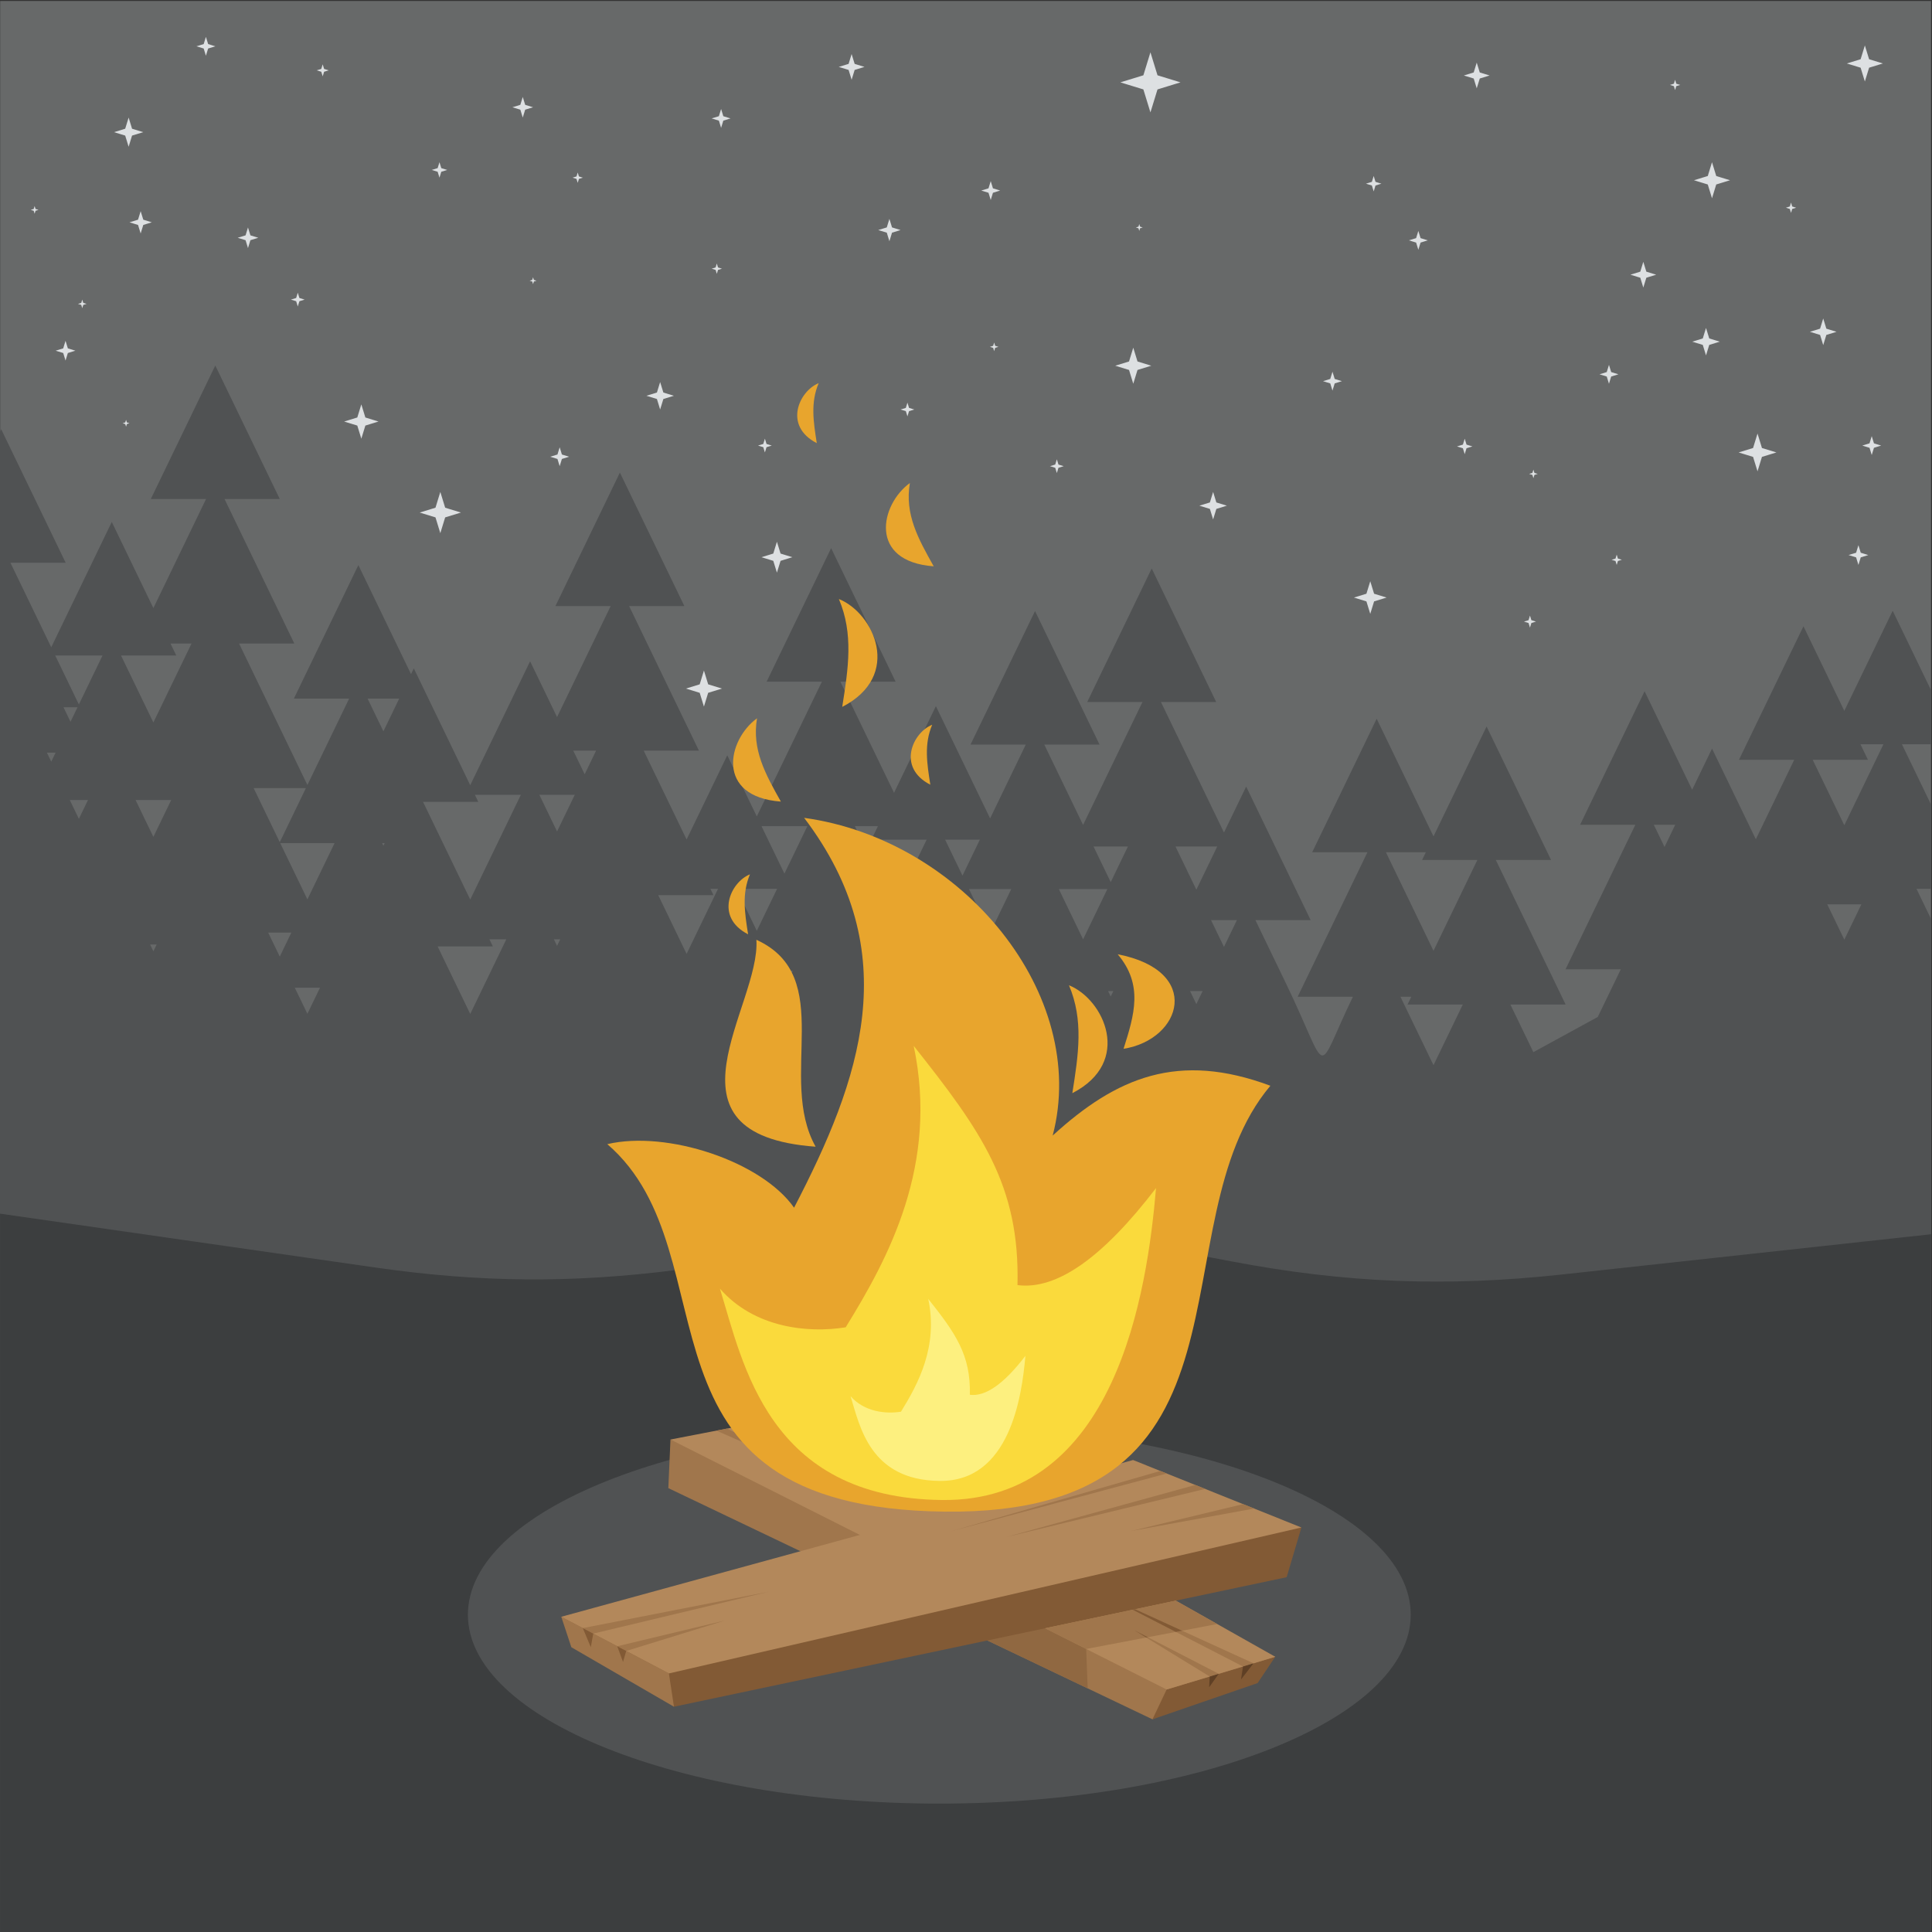
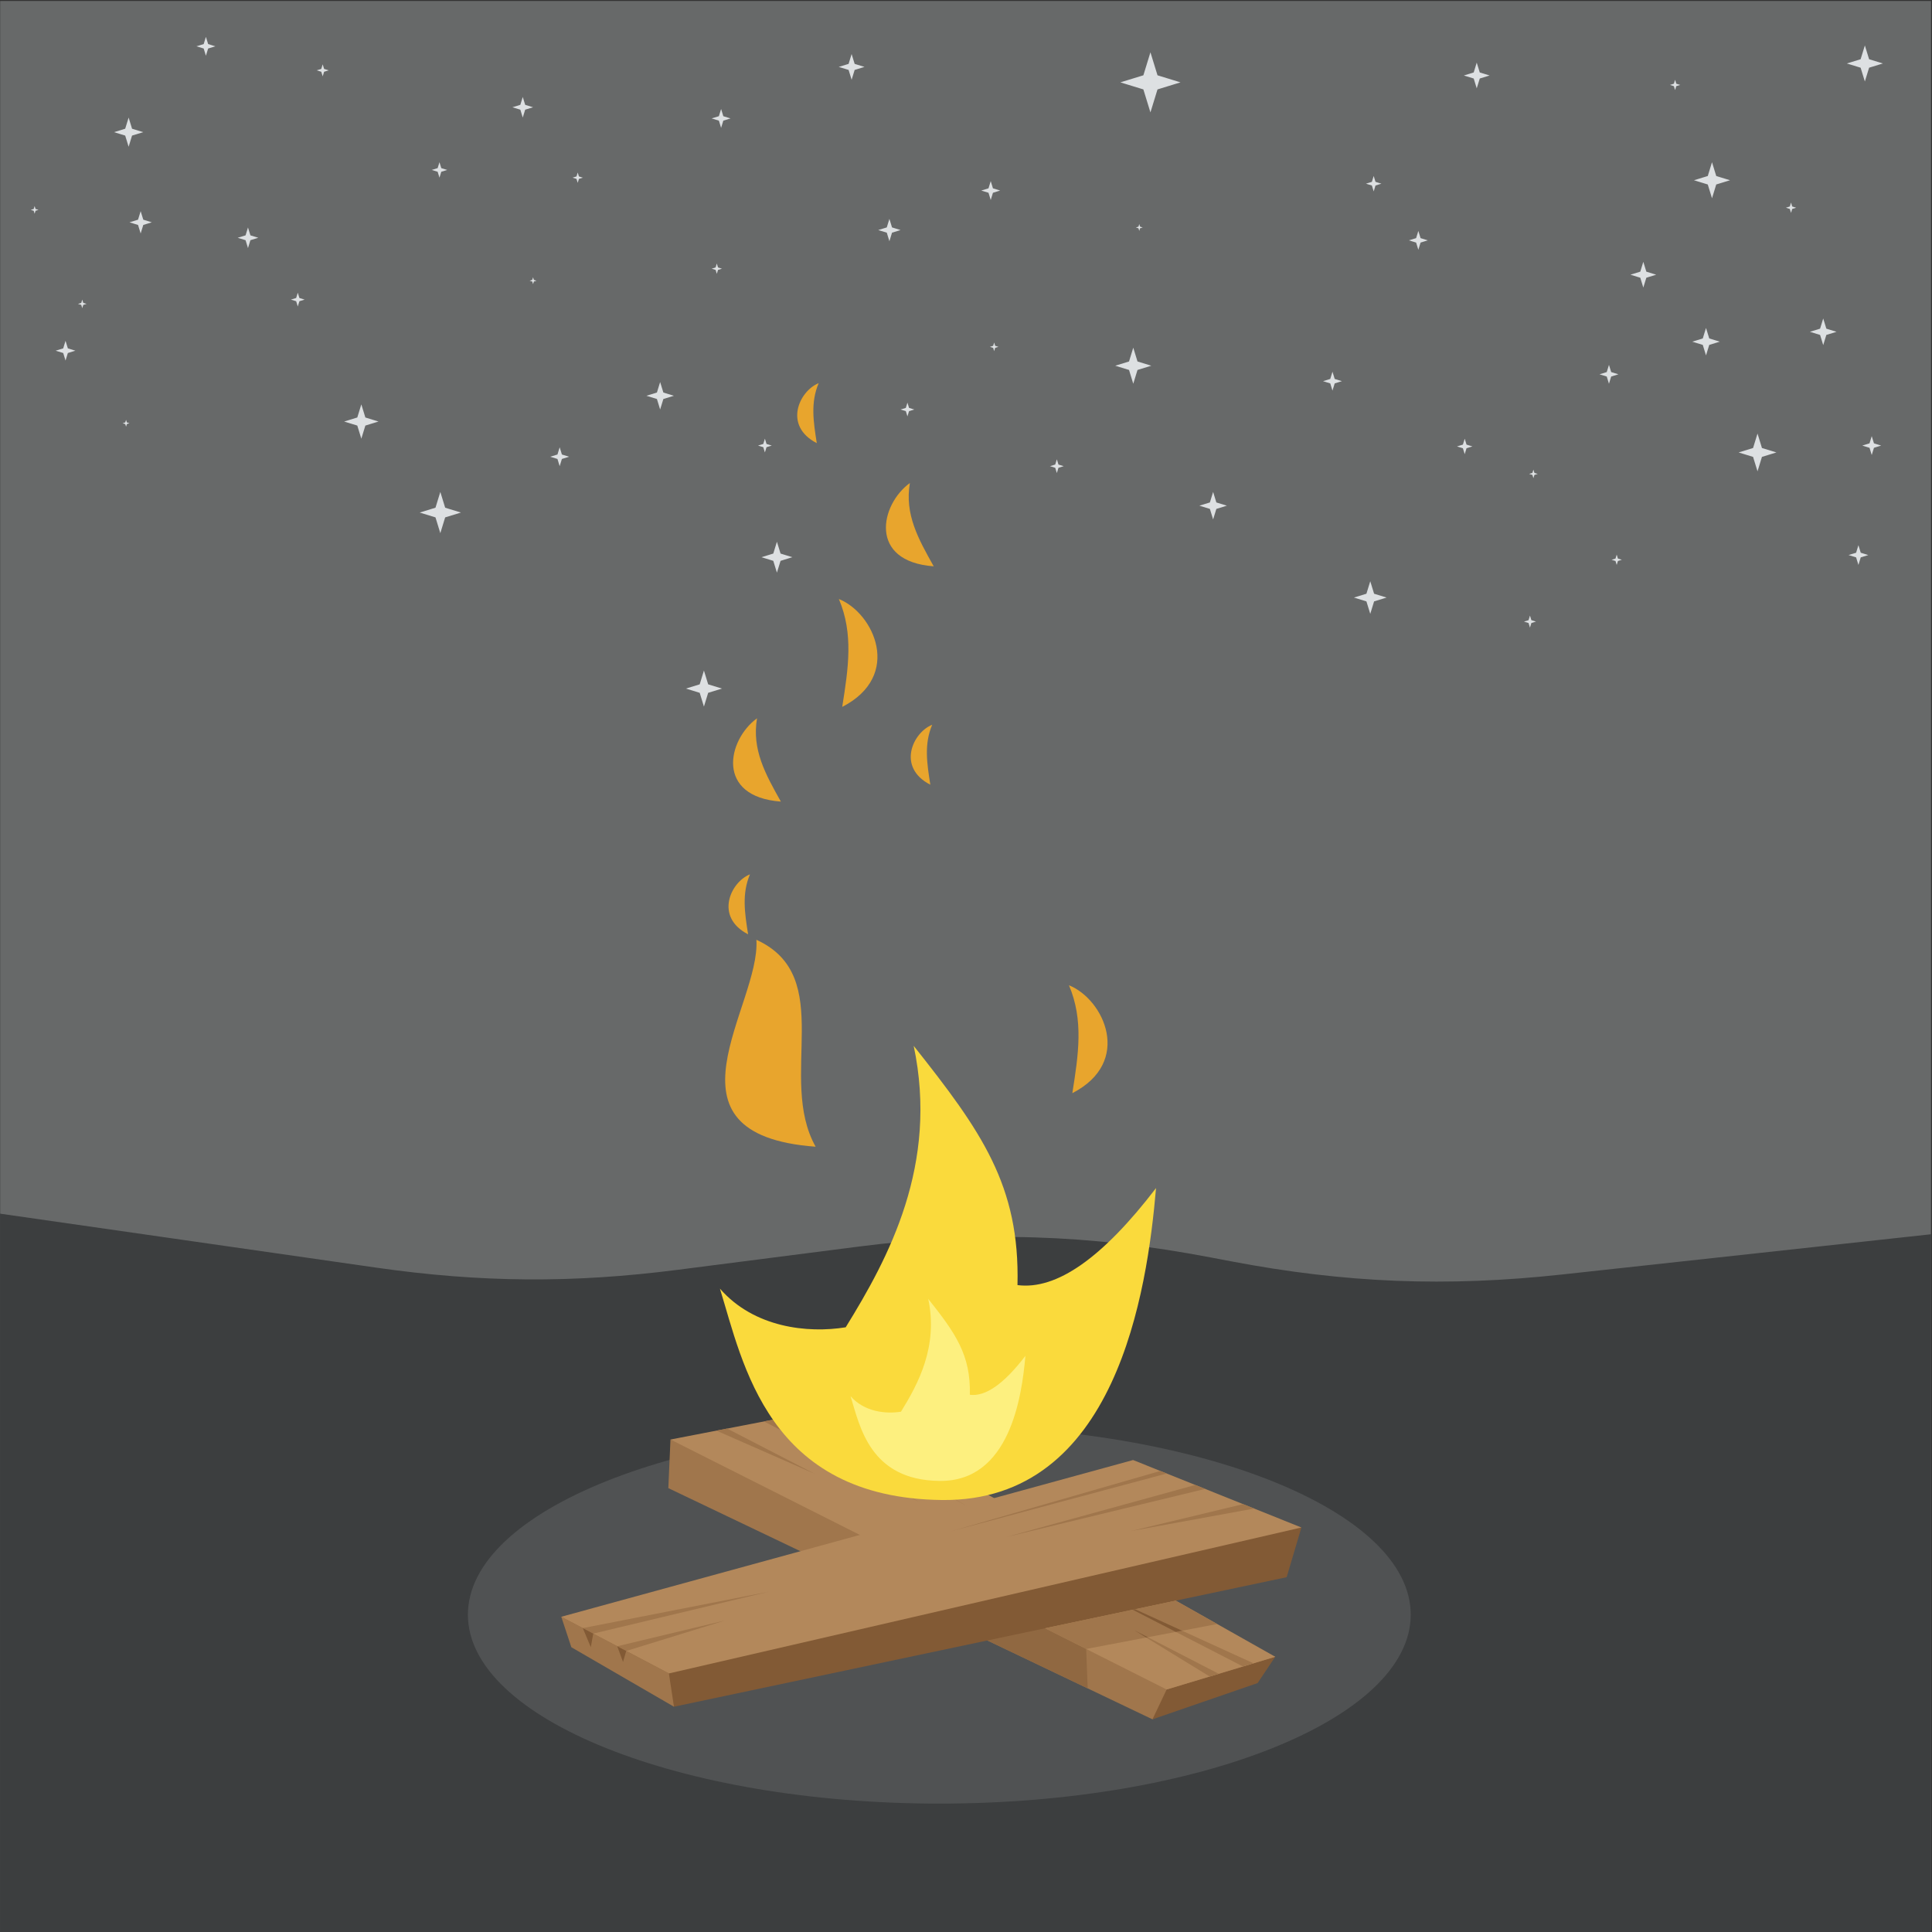
<svg xmlns="http://www.w3.org/2000/svg" version="1.1" x="0" y="0" width="662" height="662" viewBox="0, 0, 662, 662">
  <rect x="0" y="0" width="662" height="662" fill="#333333" stroke="none" />
  <defs>
    <clipPath id="Clip_1">
      <path d="M0.06,0.335 L661.664,0.335 L661.664,662 L0.06,662 z" />
    </clipPath>
  </defs>
  <g id="Layer_1">
    <g clip-path="url(#Clip_1)">
      <path d="M0.06,0.335 L661.664,0.335 L661.664,662 L0.06,662 z" fill="#676969" />
-       <path d="M330.762,337.232 L328.831,337.232 L329.796,339.231 L330.762,337.232 z M332.022,304.64 L339.263,319.629 L346.504,304.64 L332.022,304.64 z M335.746,287.712 L323.845,287.712 L329.796,300.032 L335.746,287.712 z M631.958,282.781 L645.36,255.028 L637.486,255.028 L640.053,260.346 L621.12,260.346 L631.496,281.828 L631.958,282.781 z M631.958,321.979 L632.494,320.871 L637.808,309.865 L626.105,309.865 L631.958,321.979 z M570.35,290.206 L574.016,282.612 L566.682,282.612 L570.35,290.206 z M491.189,325.785 L506.215,294.677 L487.281,294.677 L488.562,292.027 L474.885,292.027 L491.189,325.785 z M491.189,364.983 L501.227,344.197 L482.296,344.197 L483.573,341.548 L479.868,341.548 L491.189,364.983 z M414.96,315.273 L419.396,324.455 L423.832,315.273 L414.96,315.273 z M417.074,290.06 L402.785,290.06 L409.93,304.855 L415.948,292.396 L417.074,290.06 z M380.588,302.261 L386.48,290.06 L374.695,290.06 L380.588,302.261 z M371.121,321.862 L378.598,306.382 L379.438,304.64 L362.807,304.64 L370.688,320.964 L371.121,321.862 z M380.588,341.459 L381.496,339.582 L379.68,339.582 L380.588,341.459 z M407.769,339.582 L409.93,344.054 L412.09,339.582 L407.769,339.582 z M300.811,283.095 L292.937,283.095 L306.339,310.846 L317.514,287.712 L298.581,287.712 L300.811,283.095 z M268.784,299.345 L276.633,283.095 L260.934,283.095 L268.784,299.345 z M259.317,318.945 L266.271,304.55 L252.368,304.55 L259.317,318.945 z M268.784,338.544 L271.646,332.617 L265.922,332.617 L268.784,338.544 z M300.15,337.232 L306.339,350.043 L312.526,337.232 L300.15,337.232 z M200.341,265.309 L204.254,257.203 L196.425,257.203 L200.341,265.309 z M190.875,284.905 L196.37,273.525 L196.945,272.336 L184.802,272.336 L190.875,284.905 z M190.875,324.105 L191.96,321.856 L189.788,321.856 L190.875,324.105 z M225.543,306.725 L235.262,326.85 L246.033,304.55 L243.424,304.55 L244.476,306.725 L225.543,306.725 z M167.703,321.856 L168.876,324.286 L149.946,324.286 L161.126,347.439 L173.483,321.856 L167.703,321.856 z M162.718,272.336 L163.891,274.765 L144.958,274.765 L161.126,308.243 L178.472,272.336 L162.718,272.336 z M131.371,250.589 L136.786,239.383 L125.958,239.383 L131.371,250.589 z M131.371,289.788 L131.798,288.903 L130.944,288.903 L131.371,289.788 z M52.554,247.559 L65.618,220.514 L58.423,220.514 L60.396,224.598 L41.465,224.598 L51.841,246.082 L52.554,247.559 z M52.554,286.756 L55.243,281.194 L58.661,274.119 L46.451,274.119 L52.554,286.756 z M101.004,338.424 L105.33,347.377 L109.655,338.424 L101.004,338.424 z M99.834,319.555 L91.893,319.555 L94.79,325.553 L95.863,327.779 L99.834,319.555 z M96.021,288.903 L105.33,308.179 L114.639,288.903 L96.021,288.903 z M86.906,270.035 L95.863,288.581 L104.82,270.035 L86.906,270.035 z M23.906,274.119 L27.028,280.58 L30.146,274.119 L23.906,274.119 z M18.919,224.598 L27.028,241.384 L35.134,224.598 L18.919,224.598 z M19.048,257.903 L16.075,257.903 L16.443,258.667 L17.561,260.981 L19.048,257.903 z M21.76,242.346 L24.16,247.317 L24.756,246.082 L26.56,242.346 L21.76,242.346 z M661.664,236.477 L661.664,255.028 L651.696,255.028 L661.664,275.672 L661.664,304.55 L656.68,304.55 L661.664,314.873 L661.664,453.127 C453.14,453.338 218.735,455.725 -0,455.968 L-0,147.91 L0.406,147.07 L22.505,192.824 L3.574,192.824 L17.561,221.785 L38.299,178.845 L52.554,208.361 L70.602,170.993 L51.673,170.993 L73.768,125.239 L95.867,170.993 L76.937,170.993 L87.311,192.477 C91.826,201.821 96.338,211.168 100.852,220.514 L81.92,220.514 L105.33,268.98 L119.627,239.383 L100.694,239.383 L122.792,193.628 L140.837,230.99 L141.793,229.011 L161.126,269.045 L181.636,226.583 L190.875,245.709 L209.24,207.682 L190.308,207.682 L212.407,161.929 L234.504,207.682 L215.571,207.682 L225.947,229.164 C230.462,238.511 234.975,247.856 239.49,257.203 L220.559,257.203 L235.262,287.651 L249.2,258.796 L259.317,279.747 L281.618,233.574 L262.687,233.574 L284.784,187.82 L306.883,233.574 L287.95,233.574 L306.339,271.65 L320.679,241.957 L339.263,280.434 L351.487,255.12 L332.555,255.12 L354.654,209.367 L376.753,255.12 L357.82,255.12 L371.121,282.661 L391.468,240.541 L372.535,240.541 L394.633,194.788 L416.731,240.541 L397.799,240.541 L419.396,285.257 L426.997,269.52 L449.096,315.273 L430.163,315.273 L440.539,336.755 C456.068,368.91 450.18,369.265 463.565,341.548 L444.635,341.548 C449.147,332.203 453.66,322.856 458.176,313.509 L468.552,292.027 L449.619,292.027 L471.716,246.274 L491.189,286.588 L509.379,248.924 L531.478,294.677 L512.545,294.677 L522.922,316.16 C527.435,325.504 531.947,334.85 536.462,344.197 L517.531,344.197 L525.411,360.519 L547.48,348.455 L555.364,332.134 L536.432,332.134 C540.944,322.787 545.461,313.44 549.975,304.097 L560.351,282.612 L541.418,282.612 L563.517,236.859 L579.813,270.606 L586.627,256.5 L601.637,287.575 L614.789,260.346 L595.856,260.346 L617.955,214.592 L631.958,243.585 L648.527,209.274 L661.664,236.477 z M51.437,323.641 L52.554,325.956 L52.749,325.553 L53.672,323.641 L51.437,323.641" fill="#505253" />
      <path d="M0.002,415.858 L128.665,434.322 C164.749,439.499 196.153,439.731 232.313,435.089 L293.829,427.192 C336.103,421.765 372.949,422.88 414.818,430.856 L421.674,432.163 C461.015,439.654 495.568,441.032 535.378,436.691 L661.664,422.92 L661.664,662 L0.002,662 L0.002,415.858" fill="#3C3E3F" />
    </g>
    <path d="M321.854,618.002 C410.822,618.002 483.384,588.923 483.384,553.272 C483.384,517.619 410.822,488.543 321.854,488.543 C232.889,488.543 160.328,517.619 160.328,553.272 C160.328,588.923 232.889,618.002 321.854,618.002" fill="#505253" />
    <path d="M229.738,493.25 L229.002,509.907 L394.889,589.125 L436.959,567.692 L229.738,493.25" fill="#A0764C" />
    <path d="M394.889,589.125 L430.918,576.703 L436.959,567.692 L399.749,578.908 L394.889,589.125" fill="#825A35" />
    <path d="M399.749,578.908 L436.961,567.692 L285.788,482.403 L229.74,493.25 L399.749,578.908" fill="#B3885B" />
    <path d="M417.605,573.525 L414.506,574.46 L388.675,558.609 L417.605,573.525 z M276.71,484.159 L274.58,484.571 L331.68,516.267 L276.71,484.159 z M265.069,486.412 L261.773,487.049 L315.162,514.752 L265.069,486.412 z M249.15,489.494 L279.188,505.011 L245.479,490.205 L249.15,489.494 z M429.516,569.933 L378.96,546.855 L425.909,571.023 L429.516,569.933" fill="#A0764C" />
-     <path d="M417.605,573.525 L414.322,578.141 L414.506,574.46 L417.605,573.525 z M429.516,569.933 L425.234,575.477 L425.909,571.023 L429.516,569.933" fill="#5F4025" />
    <path d="M358.105,557.925 L372.179,565.016 L372.7,578.528 L325.571,556.021 L358.105,557.925" fill="#906841" />
    <path d="M586.619,55.582 L588.069,60.31 L592.797,61.761 L588.069,63.212 L586.619,67.94 L585.168,63.212 L580.44,61.761 L585.168,60.31 L586.619,55.582 z M563.082,89.712 L564.118,93.087 L567.495,94.126 L564.118,95.163 L563.082,98.539 L562.044,95.163 L558.669,94.126 L562.044,93.087 L563.082,89.712 z M551.313,125.019 L552.073,127.494 L554.549,128.255 L552.073,129.017 L551.313,131.492 L550.551,129.017 L548.076,128.255 L550.551,127.494 L551.313,125.019 z M525.421,160.914 L525.768,162.038 L526.893,162.385 L525.768,162.73 L525.421,163.856 L525.076,162.73 L523.95,162.385 L525.076,162.038 L525.421,160.914 z M456.572,127.372 L457.335,129.848 L459.81,130.608 L457.335,131.37 L456.572,133.846 L455.812,131.37 L453.337,130.608 L455.812,129.848 L456.572,127.372 z M470.695,60.29 L471.317,62.316 L473.345,62.938 L471.317,63.56 L470.695,65.586 L470.074,63.56 L468.048,62.938 L470.074,62.316 L470.695,60.29 z M485.994,79.12 L486.757,81.595 L489.231,82.357 L486.757,83.117 L485.994,85.593 L485.233,83.117 L482.759,82.357 L485.233,81.595 L485.994,79.12 z M501.884,150.322 L502.504,152.348 L504.53,152.97 L502.504,153.592 L501.884,155.617 L501.261,153.592 L499.234,152.97 L501.261,152.348 L501.884,150.322 z M524.243,210.931 L524.728,212.507 L526.305,212.991 L524.728,213.475 L524.243,215.051 L523.759,213.475 L522.184,212.991 L523.759,212.507 L524.243,210.931 z M602.212,148.557 L603.734,153.507 L608.687,155.029 L603.734,156.551 L602.212,161.502 L600.691,156.551 L595.739,155.029 L600.691,153.507 L602.212,148.557 z M362.128,157.383 L362.682,159.184 L364.482,159.736 L362.682,160.29 L362.128,162.091 L361.574,160.29 L359.774,159.736 L361.574,159.184 L362.128,157.383 z M390.372,76.767 L390.65,77.667 L391.551,77.943 L390.65,78.219 L390.372,79.12 L390.099,78.219 L389.196,77.943 L390.099,77.667 L390.372,76.767 z M388.313,119.135 L389.765,123.861 L394.492,125.313 L389.765,126.764 L388.313,131.492 L386.863,126.764 L382.136,125.313 L386.863,123.861 L388.313,119.135 z M415.676,168.563 L416.783,172.165 L420.385,173.271 L416.783,174.378 L415.676,177.979 L414.569,174.378 L410.968,173.271 L414.569,172.165 L415.676,168.563 z M469.52,199.163 L470.833,203.439 L475.108,204.753 L470.833,206.067 L469.52,210.343 L468.205,206.067 L463.928,204.753 L468.205,203.439 L469.52,199.163 z M310.933,137.964 L311.486,139.765 L313.287,140.318 L311.486,140.872 L310.933,142.672 L310.381,140.872 L308.58,140.318 L310.381,139.765 L310.933,137.964 z M304.755,75.002 L305.653,77.927 L308.58,78.826 L305.653,79.724 L304.755,82.651 L303.856,79.724 L300.93,78.826 L303.856,77.927 L304.755,75.002 z M339.474,62.055 L340.234,64.531 L342.709,65.292 L340.234,66.053 L339.474,68.528 L338.711,66.053 L336.236,65.292 L338.711,64.531 L339.474,62.055 z M340.649,117.369 L340.994,118.495 L342.121,118.839 L340.994,119.186 L340.649,120.311 L340.305,119.186 L339.179,118.839 L340.305,118.495 L340.649,117.369 z M245.616,90.3 L246.031,91.65 L247.382,92.066 L246.031,92.48 L245.616,93.831 L245.202,92.48 L243.852,92.066 L245.202,91.65 L245.616,90.3 z M247.087,37.34 L247.847,39.816 L250.324,40.577 L247.847,41.338 L247.087,43.813 L246.326,41.338 L243.852,40.577 L246.326,39.816 L247.087,37.34 z M291.808,18.51 L292.846,21.888 L296.221,22.923 L292.846,23.962 L291.808,27.337 L290.774,23.962 L287.395,22.923 L290.774,21.888 L291.808,18.51 z M394.197,17.922 L396.619,25.8 L404.495,28.22 L396.619,30.64 L394.197,38.518 L391.778,30.64 L383.901,28.22 L391.778,25.8 L394.197,17.922 z M506.002,21.453 L507.04,24.829 L510.415,25.866 L507.04,26.904 L506.002,30.279 L504.966,26.904 L501.589,25.866 L504.966,24.829 L506.002,21.453 z M182.653,95.008 L182.929,95.908 L183.829,96.185 L182.929,96.462 L182.653,97.362 L182.375,96.462 L181.475,96.185 L182.375,95.908 L182.653,95.008 z M150.582,55.582 L151.206,57.608 L153.231,58.23 L151.206,58.852 L150.582,60.879 L149.961,58.852 L147.935,58.23 L149.961,57.608 L150.582,55.582 z M70.554,12.626 L71.315,15.102 L73.791,15.862 L71.315,16.624 L70.554,19.099 L69.794,16.624 L67.318,15.862 L69.794,15.102 L70.554,12.626 z M44.074,40.283 L45.248,44.11 L49.075,45.284 L45.248,46.46 L44.074,50.287 L42.9,46.46 L39.072,45.284 L42.9,44.11 L44.074,40.283 z M28.186,102.657 L28.531,103.784 L29.658,104.128 L28.531,104.474 L28.186,105.6 L27.84,104.474 L26.715,104.128 L27.84,103.784 L28.186,102.657 z M84.972,77.943 L85.801,80.645 L88.502,81.474 L85.801,82.303 L84.972,85.004 L84.141,82.303 L81.44,81.474 L84.141,80.645 L84.972,77.943 z M102.035,100.304 L102.589,102.105 L104.389,102.657 L102.589,103.211 L102.035,105.012 L101.483,103.211 L99.683,102.657 L101.483,102.105 L102.035,100.304 z M123.809,138.553 L125.19,143.054 L129.693,144.438 L125.19,145.82 L123.809,150.322 L122.426,145.82 L117.924,144.438 L122.426,143.054 L123.809,138.553 z M150.876,168.563 L152.536,173.966 L157.938,175.625 L152.536,177.285 L150.876,182.686 L149.218,177.285 L143.816,175.625 L149.218,173.966 L150.876,168.563 z M191.773,153.264 L192.535,155.74 L195.01,156.501 L192.535,157.262 L191.773,159.736 L191.012,157.262 L188.538,156.501 L191.012,155.74 L191.773,153.264 z M226.198,130.903 L227.303,134.504 L230.905,135.611 L227.303,136.717 L226.198,140.318 L225.091,136.717 L221.49,135.611 L225.091,134.504 L226.198,130.903 z M262.093,150.322 L262.646,152.123 L264.447,152.675 L262.646,153.229 L262.093,155.029 L261.539,153.229 L259.739,152.675 L261.539,152.123 L262.093,150.322 z M266.211,185.628 L267.458,189.681 L271.507,190.924 L267.458,192.17 L266.211,196.22 L264.968,192.17 L260.915,190.924 L264.968,189.681 L266.211,185.628 z M241.202,229.762 L242.654,234.489 L247.382,235.94 L242.654,237.392 L241.202,242.119 L239.752,237.392 L235.025,235.94 L239.752,234.489 L241.202,229.762 z M179.123,33.221 L179.952,35.922 L182.653,36.753 L179.952,37.582 L179.123,40.283 L178.292,37.582 L175.59,36.753 L178.292,35.922 L179.123,33.221 z M197.952,59.113 L198.368,60.464 L199.718,60.879 L198.368,61.292 L197.952,62.644 L197.539,61.292 L196.186,60.879 L197.539,60.464 L197.952,59.113 z M110.569,22.042 L111.053,23.616 L112.628,24.101 L111.053,24.585 L110.569,26.16 L110.084,24.585 L108.51,24.101 L110.084,23.616 L110.569,22.042 z M613.693,69.411 L614.107,70.762 L615.458,71.176 L614.107,71.59 L613.693,72.941 L613.277,71.59 L611.928,71.176 L613.277,70.762 L613.693,69.411 z M624.727,109.131 L625.798,112.62 L629.287,113.691 L625.798,114.764 L624.727,118.252 L623.654,114.764 L620.166,113.691 L623.654,112.62 L624.727,109.131 z M641.35,149.439 L642.111,151.915 L644.587,152.675 L642.111,153.437 L641.35,155.912 L640.589,153.437 L638.114,152.675 L640.589,151.915 L641.35,149.439 z M636.789,186.808 L637.584,189.395 L640.174,190.189 L637.584,190.985 L636.789,193.572 L635.994,190.985 L633.406,190.189 L635.994,189.395 L636.789,186.808 z M553.966,190.042 L554.38,191.393 L555.732,191.807 L554.38,192.223 L553.966,193.572 L553.551,192.223 L552.2,191.807 L553.551,191.393 L553.966,190.042 z M584.564,112.367 L585.672,115.968 L589.272,117.074 L585.672,118.181 L584.564,121.782 L583.459,118.181 L579.857,117.074 L583.459,115.968 L584.564,112.367 z M638.995,15.568 L640.447,20.295 L645.175,21.747 L640.447,23.198 L638.995,27.926 L637.543,23.198 L632.815,21.747 L637.543,20.295 L638.995,15.568 z M11.861,70.588 L12.173,71.601 L13.185,71.912 L12.173,72.224 L11.861,73.235 L11.55,72.224 L10.537,71.912 L11.55,71.601 L11.861,70.588 z M22.454,116.78 L23.251,119.37 L25.836,120.164 L23.251,120.96 L22.454,123.548 L21.659,120.96 L19.069,120.164 L21.659,119.37 L22.454,116.78 z M43.195,143.848 L43.472,144.749 L44.373,145.025 L43.472,145.302 L43.195,146.203 L42.919,145.302 L42.019,145.025 L42.919,144.749 L43.195,143.848 z M48.198,72.353 L49.098,75.279 L52.022,76.177 L49.098,77.076 L48.198,80.003 L47.298,77.076 L44.373,76.177 L47.298,75.279 L48.198,72.353 z M573.968,27.337 L574.384,28.688 L575.732,29.102 L574.384,29.519 L573.968,30.868 L573.554,29.519 L572.201,29.102 L573.554,28.688 L573.968,27.337" fill="#DDE0E2" />
    <path d="M445.928,523.394 L440.867,540.431 L230.933,584.807 L192.319,553.987 L445.928,523.394" fill="#825A35" />
    <path d="M230.933,584.807 L195.772,564.424 L192.319,553.987 L229.2,573.404 L230.933,584.807" fill="#A0764C" />
    <path d="M229.2,573.404 L192.317,553.987 L388.246,500.276 L445.928,523.394 L229.2,573.404" fill="#B3885B" />
    <path d="M211.502,564.087 L214.575,565.704 L248.502,555.232 L211.502,564.087 z M397.588,504.021 L399.781,504.898 L325.958,524.661 L397.588,504.021 z M409.565,508.821 L412.96,510.179 L344.614,526.701 L409.565,508.821 z M425.953,515.387 L387.522,524.613 L429.729,516.903 L425.953,515.387 z M199.695,557.872 L263.302,545.426 L203.271,559.754 L199.695,557.872" fill="#A0764C" />
    <path d="M211.502,564.087 L213.478,569.473 L214.575,565.704 L211.502,564.087 z M199.695,557.872 L202.444,564.413 L203.271,559.754 L199.695,557.872" fill="#825A35" />
    <path d="M372.179,565.016 L417.07,556.471 L402.877,548.462 L358.105,557.925 L372.179,565.016" fill="#A0764C" />
    <path d="M392.74,561.103 L388.675,558.607 L393.303,560.996 L392.74,561.103 z M405.039,558.76 L388.934,551.407 L388.133,551.577 L402.887,559.17 L405.039,558.76" fill="#825A35" />
    <path d="M279.48,392.921 C223.578,388.802 260.65,344.668 259.179,322.014 C286.835,334.667 266.24,369.383 279.48,392.921" fill="#E8A52D" />
-     <path d="M323.74,517.96 C211.196,516.696 252.41,430.197 208.093,392.042 C228.487,387.235 260.917,397.877 272.09,413.814 C294.815,370.073 310.522,326.332 275.536,280.237 C329.796,287.712 373.378,340.846 360.701,389.099 C382.616,369.091 403.716,360.265 435.291,372.034 C395.249,419.606 436.281,519.228 323.74,517.96" fill="#E8A52D" />
    <path d="M267.565,274.665 C245.064,273.008 249.25,253.478 259.394,246.124 C257.582,256.806 262.236,265.191 267.565,274.665" fill="#E8A52D" />
    <path d="M367.436,374.571 C388.296,363.856 378.223,342.366 366.287,337.609 C371.348,349.546 369.541,361.284 367.436,374.571" fill="#E8A52D" />
    <path d="M256.337,320.14 C244.74,314.183 250.341,302.236 256.975,299.591 C254.165,306.23 255.167,312.753 256.337,320.14" fill="#E8A52D" />
-     <path d="M384.986,359.373 C405.066,356.16 412.131,332.623 382.975,326.983 C391.84,337.446 388.675,347.729 384.986,359.373" fill="#E8A52D" />
    <path d="M322.778,513.981 C263.037,513.311 254.609,467.099 246.679,441.548 C258.394,454.974 276.783,456.899 289.778,454.796 C304.489,430.989 321.692,399.106 313.078,358.366 C336.29,387.636 349.486,406.19 348.643,440.338 C362.042,442.074 377.791,431.013 396.115,407.096 C393.104,442.353 382.519,514.652 322.778,513.981" fill="#FADA3C" />
    <path d="M321.951,507.442 C298.003,507.173 294.624,488.649 291.444,478.405 C296.141,483.788 303.514,484.557 308.722,483.716 C314.618,474.171 321.516,461.391 318.064,445.06 C327.368,456.793 332.658,464.23 332.321,477.92 C337.692,478.616 344.006,474.181 351.352,464.594 C350.143,478.728 345.902,507.712 321.951,507.442" fill="#FDF07F" />
    <path d="M319.939,194.048 C297.436,192.391 301.619,172.861 311.768,165.507 C309.952,176.189 314.608,184.574 319.939,194.048" fill="#E8A52D" />
    <path d="M288.59,242.218 C309.448,231.501 299.376,210.013 287.441,205.257 C292.501,217.194 290.695,228.931 288.59,242.218" fill="#E8A52D" />
    <path d="M279.875,151.845 C268.278,145.888 273.879,133.94 280.512,131.296 C277.702,137.934 278.704,144.459 279.875,151.845" fill="#E8A52D" />
    <path d="M318.778,268.884 C307.182,262.928 312.781,250.98 319.415,248.335 C316.604,254.974 317.606,261.497 318.778,268.884" fill="#E8A52D" />
  </g>
</svg>